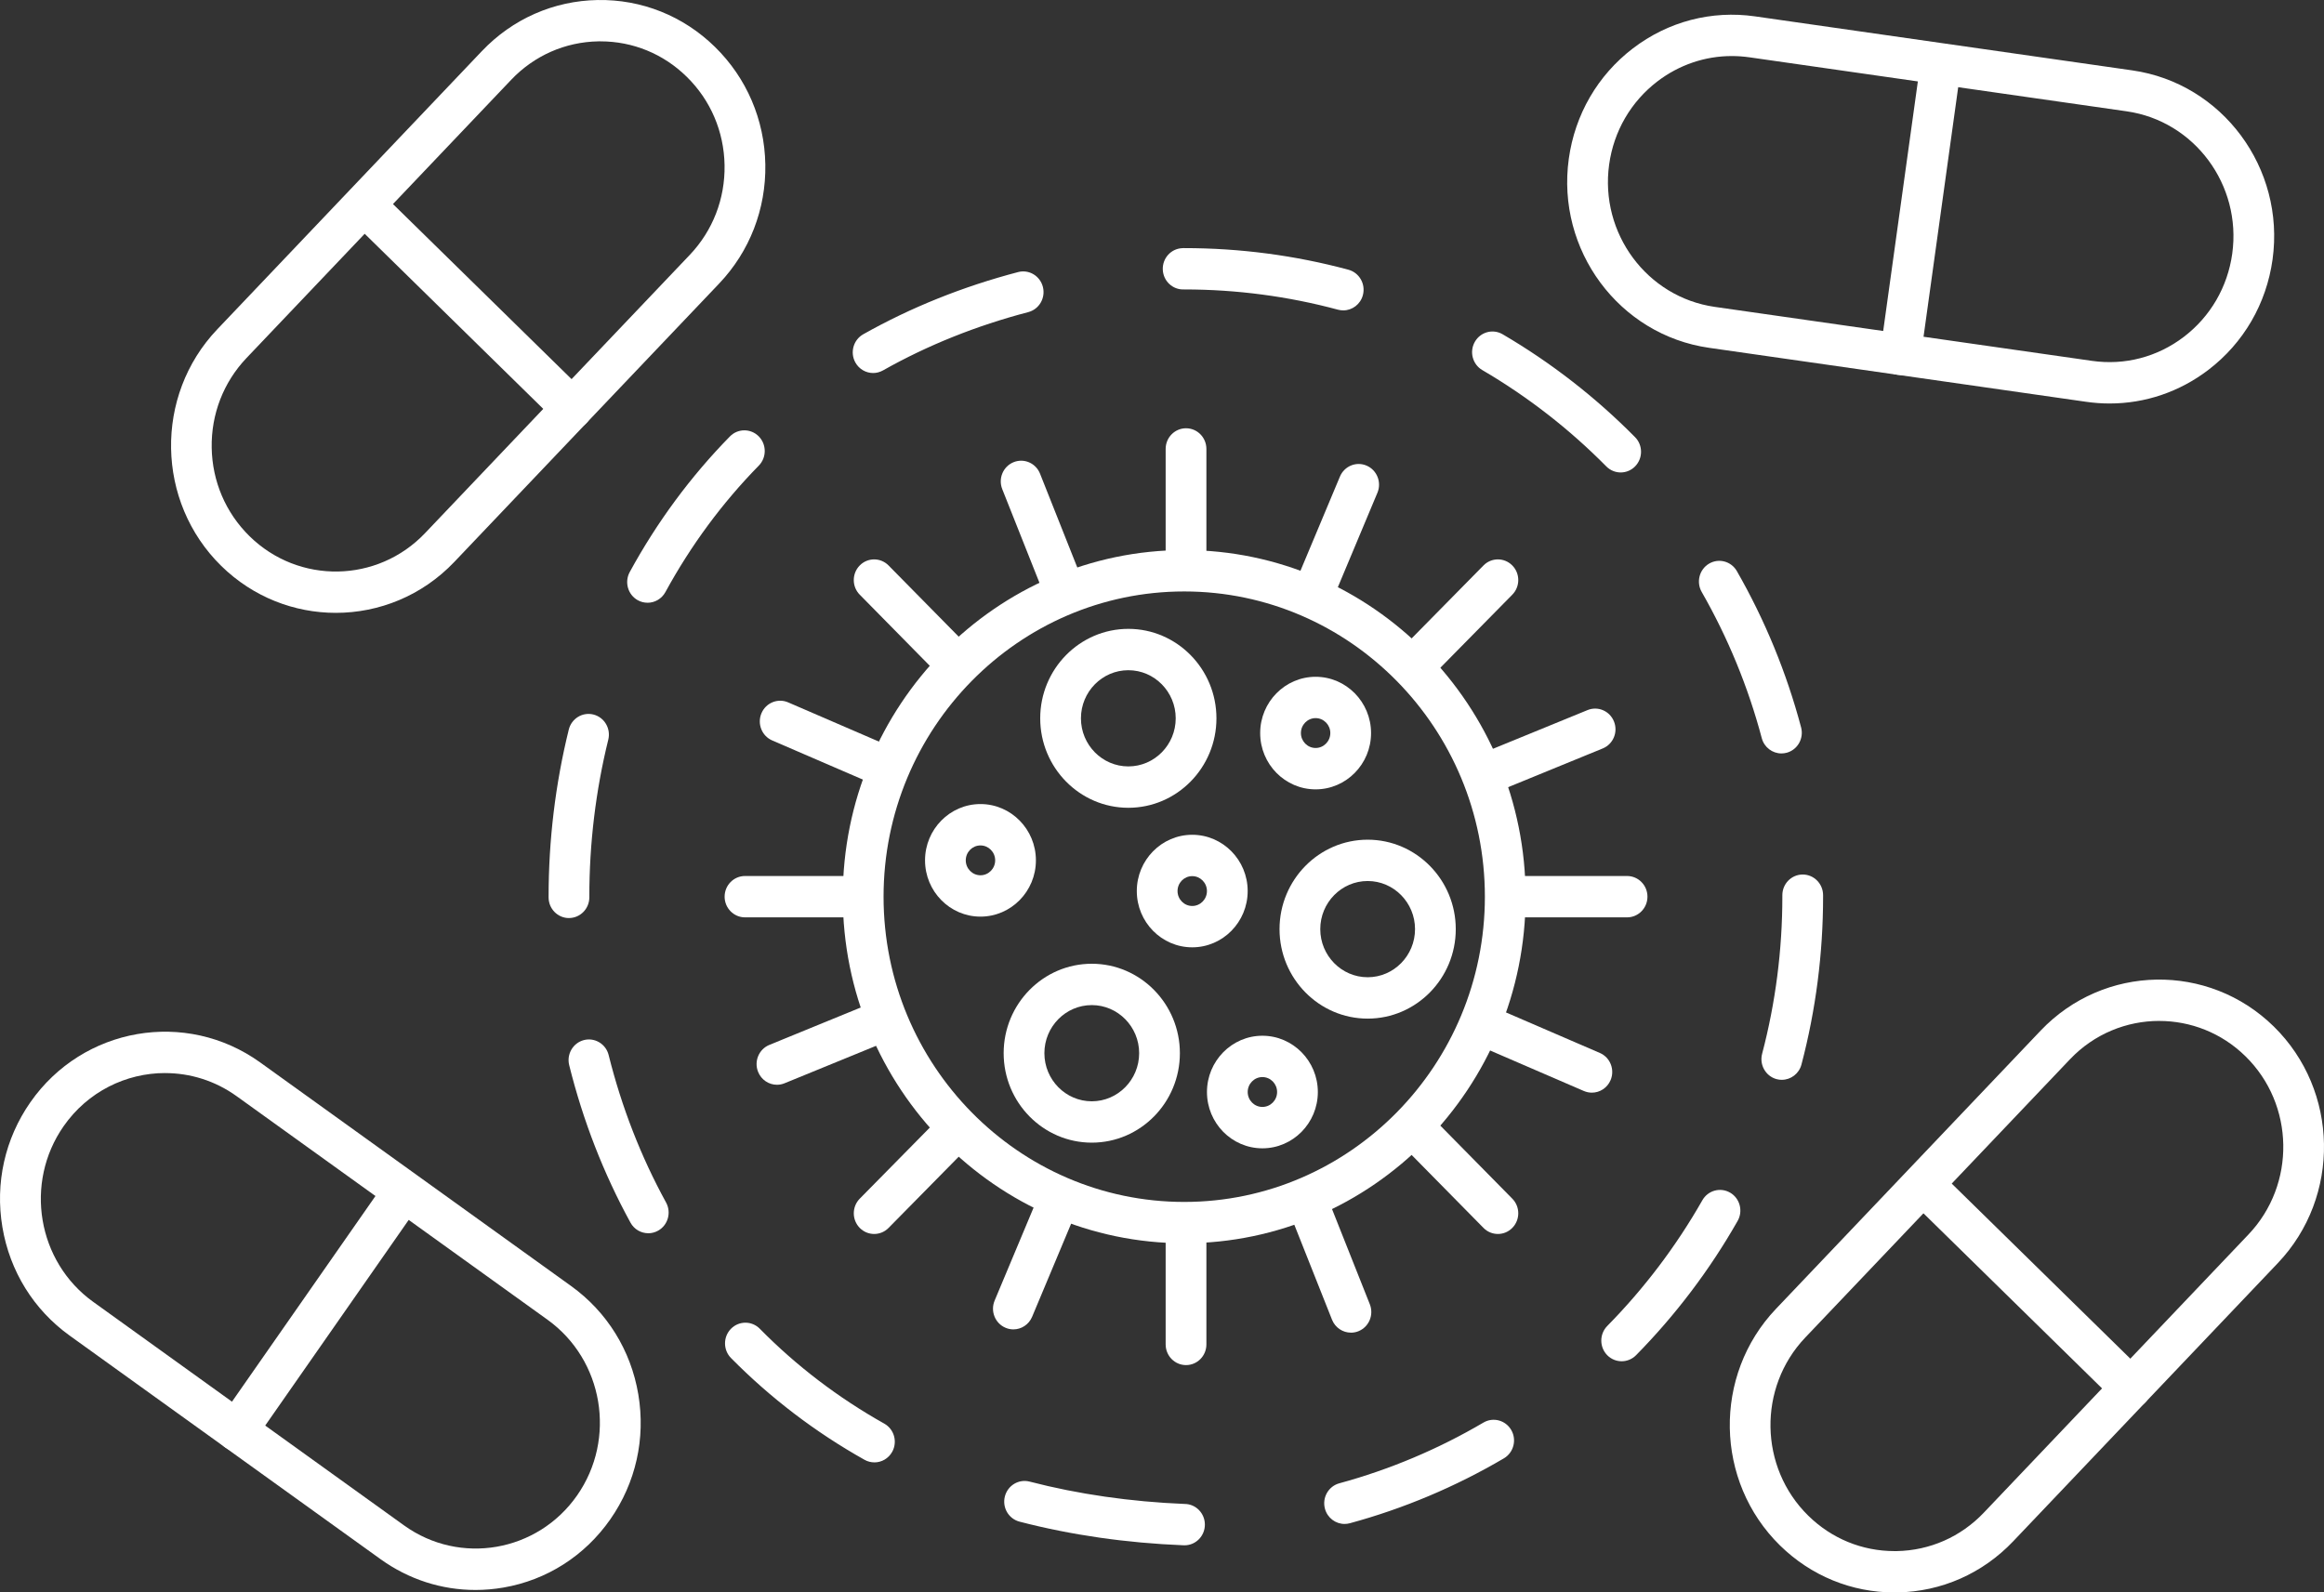
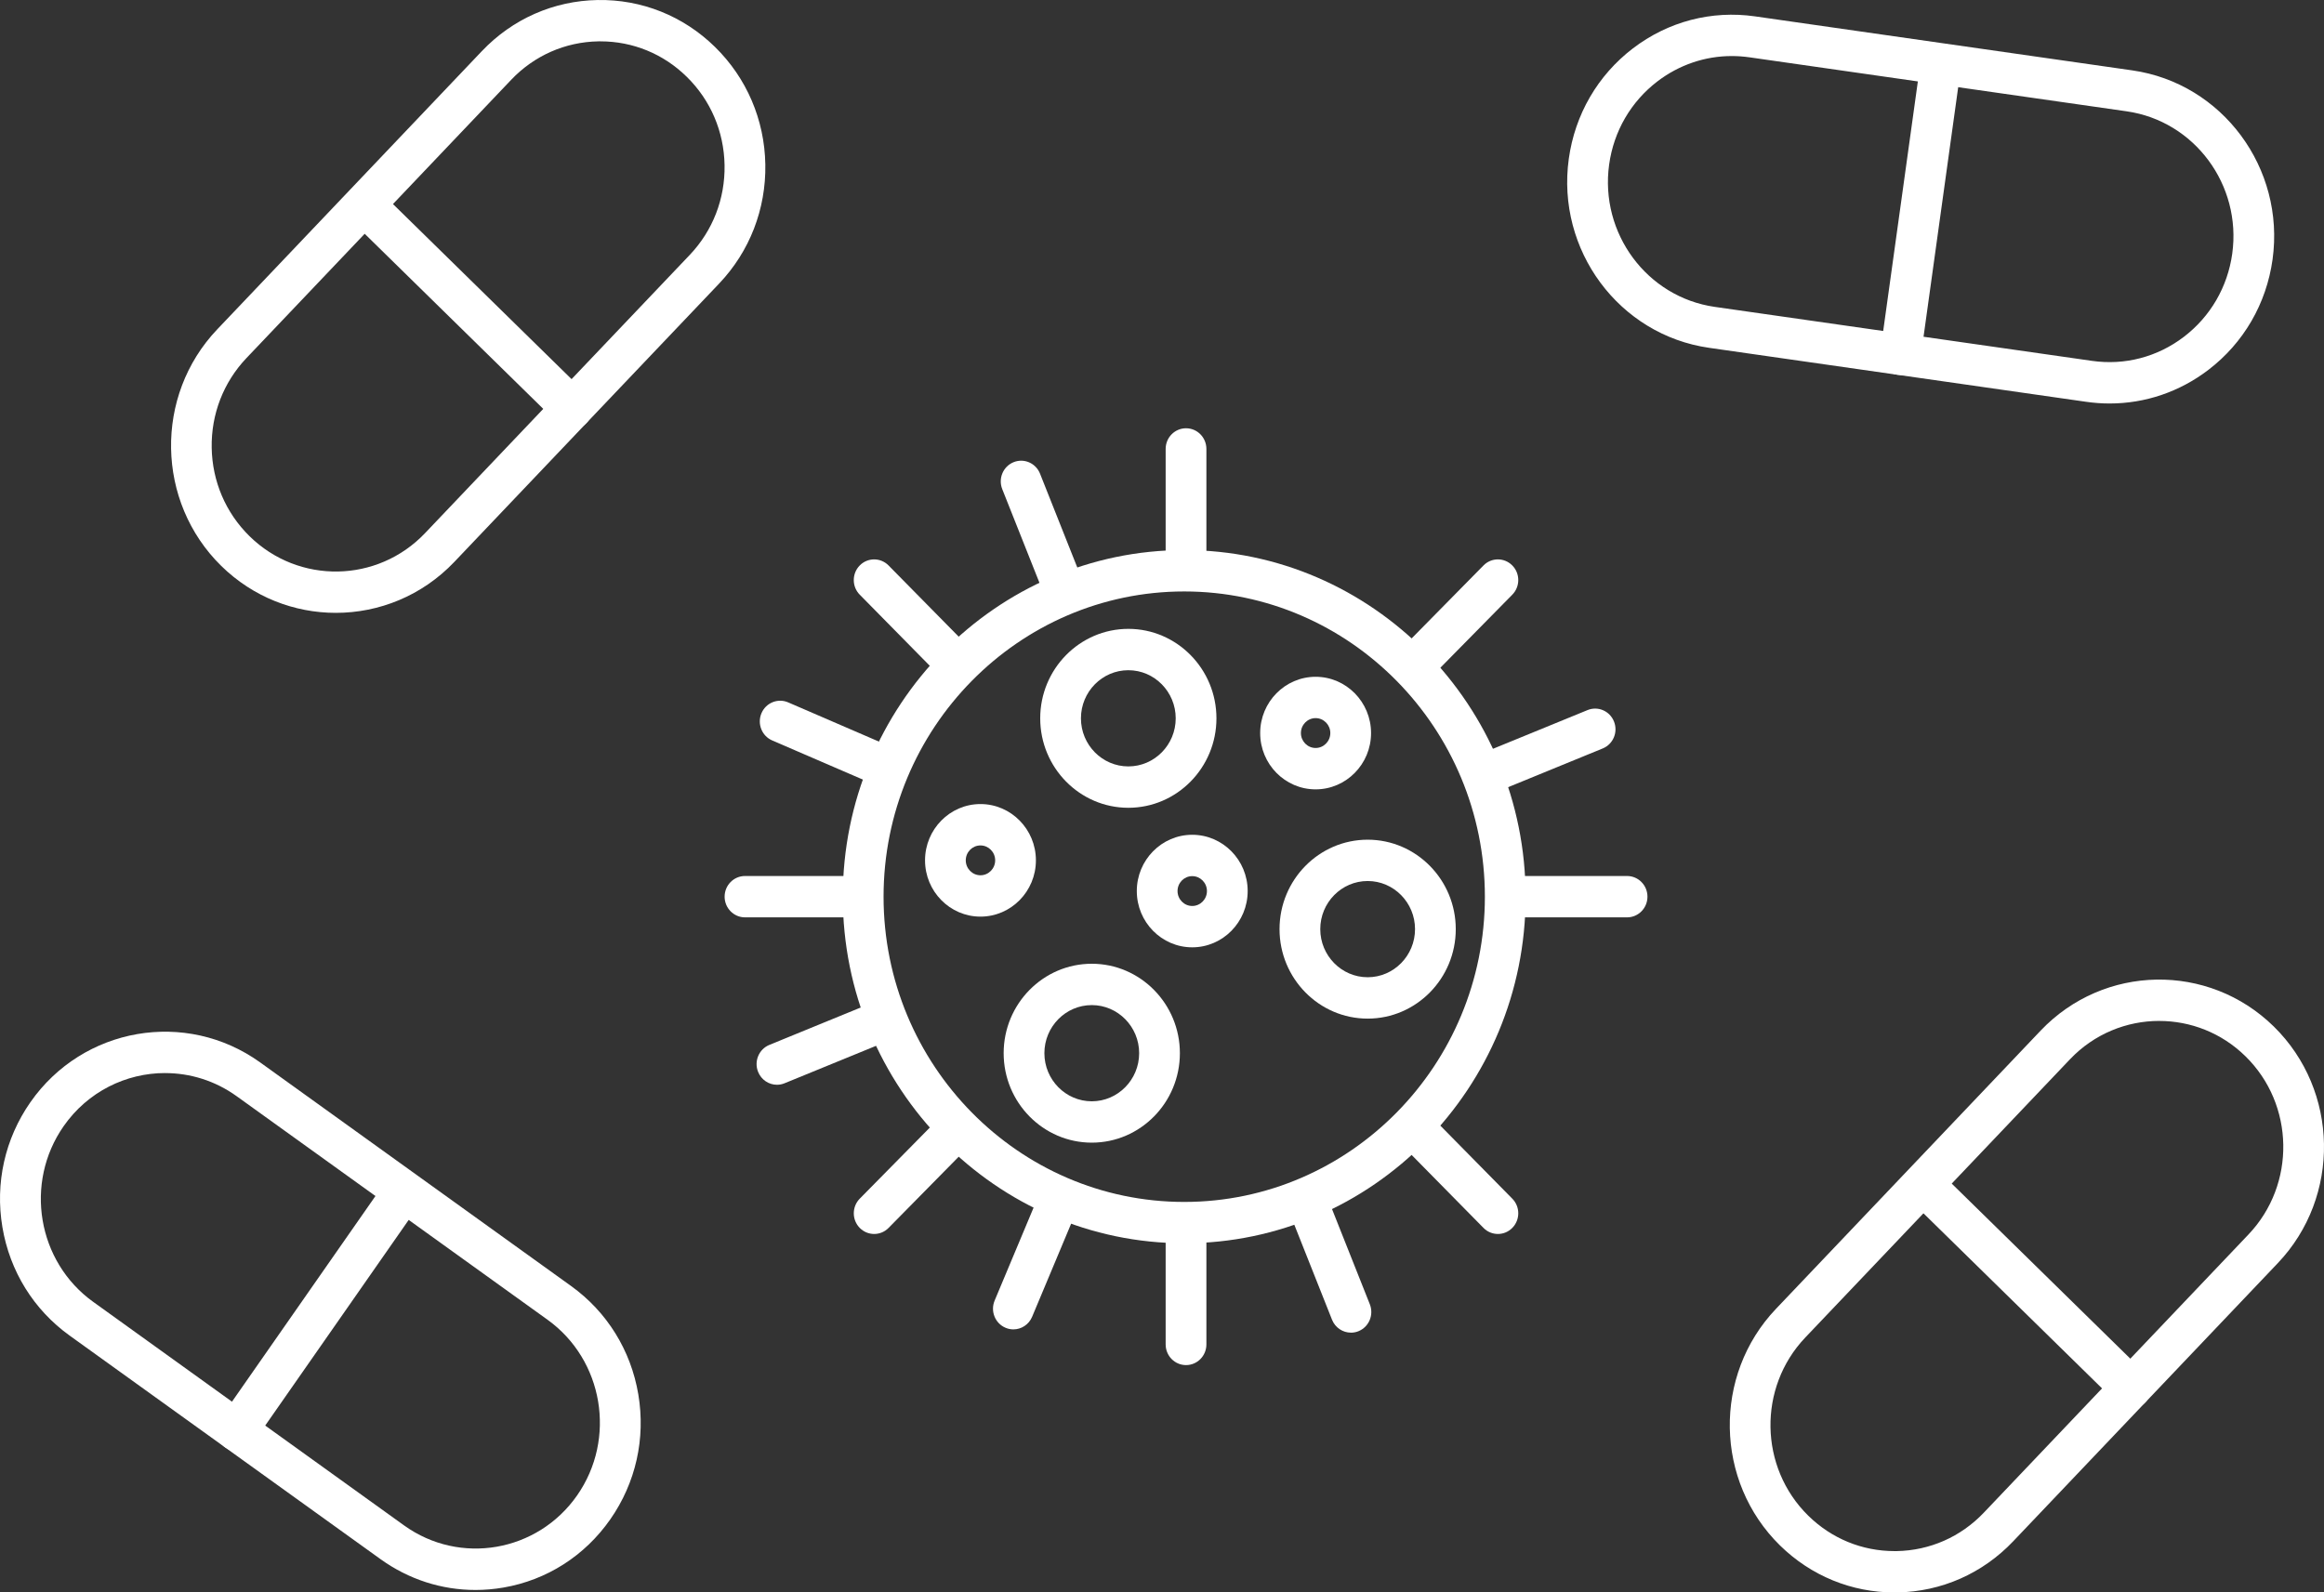
<svg xmlns="http://www.w3.org/2000/svg" width="89" height="61" viewBox="0 0 89 61" fill="none">
  <rect x="0" y="0" width="89" height="61" fill="#333333" stroke="none" />
  <g clip-path="url(#clip0_773_4767)">
    <path d="M45.351 47.624C38.142 47.624 32.276 41.668 32.276 34.348C32.276 27.027 38.142 21.071 45.351 21.071C52.56 21.071 58.425 27.027 58.425 34.348C58.425 41.668 52.56 47.624 45.351 47.624ZM45.351 22.656C39.002 22.656 33.837 27.901 33.837 34.349C33.837 40.795 39.002 46.041 45.351 46.041C51.7 46.041 56.865 40.795 56.865 34.349C56.865 27.901 51.7 22.656 45.351 22.656Z" fill="white" />
    <path d="M45.42 22.468C44.99 22.468 44.64 22.113 44.64 21.676V17.197C44.64 16.759 44.99 16.405 45.42 16.405C45.851 16.405 46.2 16.759 46.2 17.197V21.676C46.2 22.113 45.851 22.468 45.42 22.468Z" fill="white" />
    <path d="M45.42 52.291C44.99 52.291 44.64 51.937 44.64 51.499V47.021C44.64 46.583 44.99 46.228 45.42 46.228C45.851 46.228 46.2 46.583 46.2 47.021V51.499C46.2 51.937 45.851 52.291 45.42 52.291Z" fill="white" />
    <path d="M62.311 35.14H57.901C57.47 35.14 57.12 34.785 57.12 34.348C57.12 33.91 57.47 33.556 57.901 33.556H62.311C62.742 33.556 63.091 33.91 63.091 34.348C63.091 34.785 62.742 35.14 62.311 35.14Z" fill="white" />
    <path d="M32.941 35.14H28.53C28.1 35.14 27.75 34.785 27.75 34.348C27.75 33.91 28.1 33.556 28.53 33.556H32.941C33.372 33.556 33.721 33.91 33.721 34.348C33.721 34.785 33.372 35.14 32.941 35.14Z" fill="white" />
    <path d="M54.244 26.179C54.045 26.179 53.845 26.102 53.693 25.948C53.388 25.638 53.388 25.137 53.693 24.827L56.812 21.66C57.116 21.351 57.61 21.351 57.915 21.66C58.22 21.969 58.22 22.47 57.915 22.78L54.796 25.948C54.644 26.102 54.444 26.179 54.244 26.179Z" fill="white" />
    <path d="M33.477 47.268C33.277 47.268 33.078 47.191 32.925 47.036C32.621 46.727 32.621 46.226 32.925 45.916L36.045 42.749C36.349 42.439 36.843 42.439 37.148 42.749C37.453 43.058 37.453 43.559 37.148 43.869L34.029 47.036C33.877 47.191 33.677 47.268 33.477 47.268Z" fill="white" />
    <path d="M57.364 47.268C57.164 47.268 56.964 47.191 56.812 47.036L53.693 43.869C53.388 43.56 53.388 43.059 53.693 42.749C53.997 42.439 54.491 42.439 54.796 42.749L57.915 45.916C58.22 46.225 58.22 46.726 57.915 47.036C57.763 47.191 57.563 47.268 57.364 47.268Z" fill="white" />
    <path d="M36.596 26.179C36.396 26.179 36.196 26.102 36.044 25.948L32.925 22.78C32.62 22.471 32.62 21.97 32.925 21.66C33.229 21.351 33.723 21.351 34.028 21.66L37.147 24.827C37.452 25.136 37.452 25.637 37.147 25.948C36.995 26.102 36.795 26.179 36.596 26.179Z" fill="white" />
    <path d="M51.735 51.048C51.426 51.048 51.134 50.86 51.011 50.552L49.362 46.398C49.201 45.992 49.394 45.531 49.794 45.367C50.194 45.204 50.648 45.4 50.809 45.806L52.459 49.961C52.62 50.367 52.427 50.828 52.026 50.992C51.931 51.031 51.832 51.049 51.735 51.049V51.048Z" fill="white" />
    <path d="M40.755 23.387C40.447 23.387 40.154 23.2 40.032 22.891L38.382 18.736C38.221 18.33 38.414 17.869 38.815 17.705C39.214 17.542 39.668 17.738 39.829 18.144L41.479 22.299C41.64 22.704 41.447 23.166 41.047 23.329C40.951 23.369 40.852 23.387 40.755 23.387Z" fill="white" />
-     <path d="M60.962 41.855C60.861 41.855 60.757 41.834 60.657 41.792L56.598 40.038C56.202 39.867 56.017 39.402 56.186 38.999C56.354 38.597 56.812 38.409 57.209 38.581L61.268 40.334C61.664 40.505 61.849 40.971 61.68 41.373C61.554 41.675 61.265 41.855 60.962 41.855Z" fill="white" />
    <path d="M33.936 30.18C33.835 30.18 33.731 30.159 33.631 30.116L29.572 28.363C29.176 28.192 28.991 27.726 29.16 27.324C29.328 26.922 29.786 26.734 30.183 26.905L34.242 28.659C34.638 28.83 34.823 29.295 34.654 29.698C34.528 29.999 34.239 30.18 33.936 30.18Z" fill="white" />
    <path d="M56.995 30.402C56.687 30.402 56.395 30.215 56.272 29.906C56.111 29.501 56.304 29.039 56.704 28.876L60.795 27.201C61.195 27.037 61.649 27.233 61.81 27.64C61.972 28.045 61.778 28.507 61.378 28.67L57.288 30.345C57.192 30.384 57.093 30.402 56.996 30.402H56.995Z" fill="white" />
    <path d="M29.755 41.553C29.446 41.553 29.154 41.365 29.031 41.056C28.87 40.651 29.063 40.19 29.463 40.026L33.554 38.351C33.954 38.187 34.408 38.384 34.569 38.79C34.73 39.196 34.537 39.657 34.137 39.821L30.046 41.495C29.95 41.534 29.852 41.553 29.755 41.553Z" fill="white" />
-     <path d="M50.305 23.479C50.203 23.479 50.099 23.459 50 23.416C49.603 23.245 49.419 22.779 49.587 22.377L51.314 18.256C51.483 17.853 51.941 17.665 52.337 17.837C52.733 18.008 52.918 18.473 52.75 18.875L51.023 22.997C50.897 23.298 50.608 23.479 50.305 23.479Z" fill="white" />
    <path d="M38.808 50.923C38.706 50.923 38.602 50.902 38.503 50.859C38.106 50.688 37.922 50.223 38.09 49.821L39.817 45.699C39.986 45.297 40.444 45.109 40.84 45.28C41.236 45.451 41.421 45.917 41.253 46.319L39.526 50.441C39.4 50.742 39.111 50.923 38.808 50.923Z" fill="white" />
-     <path d="M45.363 59.193H45.35C45.339 59.193 45.33 59.193 45.319 59.193C43.13 59.105 41.019 58.801 39.044 58.288C38.627 58.18 38.375 57.749 38.482 57.325C38.589 56.901 39.013 56.645 39.431 56.754C41.294 57.237 43.291 57.525 45.365 57.61C45.795 57.611 46.142 57.966 46.142 58.402C46.142 58.838 45.793 59.194 45.362 59.194L45.363 59.193ZM51.492 58.376C51.147 58.376 50.832 58.143 50.739 57.789C50.627 57.366 50.875 56.932 51.29 56.819C53.22 56.294 55.078 55.511 56.811 54.492C57.183 54.273 57.661 54.403 57.877 54.781C58.093 55.159 57.965 55.643 57.593 55.863C55.74 56.952 53.757 57.788 51.694 58.349C51.627 58.367 51.559 58.376 51.492 58.376ZM33.485 56.017C33.358 56.017 33.228 55.986 33.109 55.919C31.221 54.86 29.501 53.547 27.994 52.02C27.69 51.711 27.689 51.209 27.994 50.899C28.299 50.59 28.792 50.589 29.098 50.899C30.5 52.323 32.105 53.546 33.864 54.533C34.242 54.745 34.378 55.226 34.17 55.609C34.027 55.87 33.761 56.018 33.486 56.018L33.485 56.017ZM62.103 52.144C61.904 52.144 61.704 52.067 61.552 51.913C61.247 51.603 61.247 51.102 61.552 50.792C62.968 49.353 64.194 47.733 65.194 45.976C65.409 45.598 65.886 45.468 66.26 45.687C66.632 45.905 66.76 46.39 66.544 46.769C65.476 48.645 64.168 50.375 62.655 51.912C62.503 52.066 62.303 52.144 62.103 52.144V52.144ZM24.827 47.24C24.552 47.24 24.287 47.094 24.145 46.834C23.117 44.959 22.327 42.931 21.798 40.803C21.692 40.379 21.945 39.949 22.362 39.841C22.78 39.734 23.204 39.991 23.309 40.415C23.806 42.409 24.546 44.309 25.508 46.063C25.717 46.445 25.582 46.928 25.206 47.14C25.085 47.208 24.955 47.241 24.827 47.241V47.24ZM68.237 41.364C68.171 41.364 68.103 41.355 68.035 41.337C67.619 41.224 67.372 40.79 67.482 40.367C67.996 38.414 68.257 36.389 68.257 34.348V34.294C68.255 33.857 68.603 33.501 69.033 33.499H69.037C69.466 33.499 69.815 33.852 69.817 34.288V34.35C69.817 36.526 69.538 38.689 68.989 40.776C68.896 41.13 68.581 41.363 68.236 41.363L68.237 41.364ZM21.789 35.167C21.358 35.167 21.009 34.812 21.009 34.375V34.346C21.009 32.18 21.269 30.027 21.782 27.947C21.887 27.523 22.31 27.265 22.728 27.371C23.146 27.478 23.399 27.907 23.295 28.332C22.813 30.286 22.569 32.31 22.569 34.345V34.374C22.569 34.811 22.219 35.166 21.789 35.166V35.167ZM68.221 28.861C67.878 28.861 67.562 28.629 67.469 28.276C66.949 26.317 66.174 24.432 65.168 22.674C64.952 22.296 65.078 21.811 65.45 21.591C65.822 21.371 66.3 21.499 66.516 21.878C67.592 23.756 68.419 25.77 68.975 27.863C69.087 28.285 68.841 28.72 68.425 28.834C68.357 28.852 68.288 28.861 68.221 28.861ZM24.798 23.088C24.67 23.088 24.54 23.057 24.421 22.99C24.044 22.778 23.908 22.296 24.116 21.913C25.162 19.995 26.453 18.247 27.953 16.718C28.257 16.408 28.751 16.407 29.057 16.715C29.362 17.024 29.363 17.526 29.059 17.836C27.661 19.261 26.458 20.891 25.482 22.681C25.339 22.942 25.073 23.089 24.799 23.089L24.798 23.088ZM62.066 18.098C61.867 18.098 61.668 18.02 61.516 17.867C60.096 16.43 58.498 15.19 56.766 14.176C56.393 13.958 56.264 13.474 56.48 13.095C56.695 12.716 57.171 12.586 57.544 12.804C59.393 13.886 61.1 15.212 62.616 16.745C62.921 17.053 62.922 17.555 62.618 17.865C62.466 18.02 62.265 18.098 62.066 18.098ZM33.438 14.289C33.164 14.289 32.898 14.142 32.755 13.882C32.546 13.5 32.682 13.018 33.058 12.805C34.878 11.778 36.875 10.976 38.99 10.422C39.406 10.313 39.832 10.568 39.939 10.992C40.046 11.415 39.796 11.847 39.378 11.956C37.392 12.475 35.52 13.226 33.815 14.189C33.695 14.256 33.566 14.289 33.437 14.289L33.438 14.289ZM51.439 11.889C51.373 11.889 51.306 11.881 51.239 11.863C49.334 11.35 47.358 11.089 45.367 11.087H45.34C44.91 11.105 44.547 10.765 44.53 10.328C44.513 9.891 44.847 9.523 45.278 9.506L45.318 9.504C45.33 9.504 45.34 9.504 45.352 9.504C47.483 9.504 49.599 9.782 51.64 10.332C52.056 10.445 52.304 10.879 52.194 11.301C52.102 11.656 51.786 11.89 51.441 11.89L51.439 11.889Z" fill="white" />
    <path d="M18.208 60.905C16.912 60.905 15.651 60.501 14.572 59.724L2.666 51.16C1.29 50.17 0.376 48.696 0.092 47.008C-0.192 45.32 0.188 43.621 1.163 42.223C3.175 39.339 7.123 38.654 9.964 40.697L21.87 49.261C23.246 50.251 24.161 51.725 24.445 53.413C24.729 55.102 24.348 56.8 23.373 58.198C22.398 59.595 20.946 60.524 19.284 60.812C18.925 60.874 18.566 60.905 18.208 60.905ZM6.322 41.104C4.831 41.104 3.362 41.813 2.437 43.139C0.922 45.311 1.429 48.33 3.568 49.868L15.474 58.432C17.613 59.97 20.585 59.455 22.101 57.283C23.616 55.111 23.108 52.093 20.969 50.554L9.063 41.991C8.231 41.392 7.272 41.105 6.322 41.105V41.104Z" fill="white" />
    <path d="M9.069 55.588C8.913 55.588 8.755 55.54 8.619 55.442C8.267 55.19 8.184 54.695 8.433 54.339L14.718 45.328C14.967 44.972 15.454 44.887 15.805 45.14C16.156 45.392 16.239 45.887 15.991 46.243L9.705 55.254C9.553 55.471 9.313 55.588 9.069 55.588Z" fill="white" />
    <path d="M12.86 23.476C11.28 23.476 9.699 22.879 8.475 21.68C5.972 19.224 5.901 15.157 8.32 12.615L18.455 1.957C19.626 0.726 21.2 0.031 22.886 0.001C24.571 -0.029 26.169 0.61 27.382 1.799C28.595 2.989 29.279 4.587 29.309 6.299C29.338 8.011 28.709 9.633 27.538 10.864L17.401 21.522C16.165 22.823 14.513 23.476 12.859 23.476H12.86ZM22.998 1.584C22.97 1.584 22.942 1.584 22.913 1.584C21.644 1.607 20.459 2.129 19.576 3.057L9.44 13.714C8.558 14.642 8.085 15.863 8.107 17.152C8.129 18.441 8.644 19.644 9.557 20.54C11.443 22.39 14.458 22.336 16.279 20.421L26.415 9.764C27.297 8.836 27.77 7.616 27.748 6.326C27.726 5.037 27.211 3.834 26.297 2.939C25.405 2.063 24.236 1.584 22.997 1.584H22.998Z" fill="white" />
    <path d="M21.909 16.435C21.714 16.435 21.518 16.361 21.367 16.213L13.545 8.542C13.235 8.238 13.227 7.737 13.526 7.423C13.826 7.109 14.319 7.099 14.629 7.404L22.451 15.074C22.761 15.378 22.769 15.879 22.47 16.194C22.317 16.355 22.113 16.435 21.908 16.435L21.909 16.435Z" fill="white" />
    <path d="M72.551 61C70.907 61 69.354 60.363 68.168 59.201C65.665 56.745 65.594 52.678 68.013 50.136L78.149 39.478C80.567 36.936 84.572 36.864 87.076 39.32C89.579 41.776 89.65 45.843 87.231 48.385L77.095 59.043C75.924 60.274 74.35 60.969 72.664 60.999C72.626 60.999 72.589 61 72.551 61ZM82.69 39.107C81.445 39.107 80.201 39.599 79.27 40.579L69.134 51.236C67.313 53.151 67.366 56.213 69.251 58.061C70.144 58.937 71.313 59.416 72.551 59.416C72.58 59.416 72.608 59.416 72.636 59.416C73.906 59.393 75.091 58.871 75.973 57.943L86.109 47.286C87.93 45.371 87.878 42.309 85.992 40.461C85.071 39.557 83.88 39.108 82.69 39.108V39.107Z" fill="white" />
    <path d="M81.603 53.955C81.408 53.955 81.212 53.882 81.061 53.733L73.239 46.063C72.928 45.759 72.92 45.258 73.22 44.944C73.519 44.629 74.013 44.62 74.322 44.925L82.144 52.595C82.454 52.899 82.462 53.4 82.163 53.714C82.01 53.876 81.806 53.956 81.602 53.956L81.603 53.955Z" fill="white" />
    <path d="M80.791 15.456C80.494 15.456 80.196 15.435 79.897 15.392L65.449 13.323C62.002 12.829 59.593 9.579 60.079 6.08C60.315 4.384 61.187 2.883 62.534 1.853C63.881 0.824 65.543 0.388 67.212 0.627L81.66 2.696C85.107 3.19 87.516 6.44 87.03 9.939C86.794 11.635 85.922 13.136 84.575 14.166C83.47 15.011 82.152 15.456 80.791 15.456V15.456ZM66.321 2.147C65.297 2.147 64.305 2.482 63.472 3.118C62.458 3.894 61.801 5.024 61.624 6.301C61.258 8.936 63.072 11.383 65.667 11.755L80.115 13.823C81.372 14.003 82.623 13.675 83.637 12.9C84.651 12.124 85.308 10.994 85.486 9.717C85.851 7.082 84.038 4.635 81.442 4.264L66.995 2.195C66.769 2.163 66.544 2.147 66.321 2.147Z" fill="white" />
    <path d="M72.783 14.365C72.747 14.365 72.71 14.363 72.673 14.358C72.247 14.297 71.95 13.896 72.01 13.463L73.528 2.529C73.589 2.096 73.983 1.794 74.41 1.856C74.836 1.917 75.133 2.317 75.073 2.751L73.555 13.684C73.5 14.08 73.166 14.366 72.784 14.366L72.783 14.365Z" fill="white" />
    <path d="M50.383 30.237C49.212 30.237 48.26 29.27 48.26 28.081C48.26 26.892 49.212 25.925 50.383 25.925C51.553 25.925 52.506 26.892 52.506 28.081C52.506 29.27 51.553 30.237 50.383 30.237ZM50.383 27.508C50.072 27.508 49.82 27.765 49.82 28.08C49.82 28.395 50.073 28.652 50.383 28.652C50.693 28.652 50.946 28.395 50.946 28.08C50.946 27.765 50.693 27.508 50.383 27.508Z" fill="white" />
    <path d="M43.211 30.943C41.35 30.943 39.836 29.405 39.836 27.516C39.836 25.627 41.35 24.089 43.211 24.089C45.071 24.089 46.585 25.627 46.585 27.516C46.585 29.405 45.071 30.943 43.211 30.943ZM43.211 25.673C42.209 25.673 41.396 26.5 41.396 27.516C41.396 28.532 42.21 29.358 43.211 29.358C44.211 29.358 45.025 28.532 45.025 27.516C45.025 26.5 44.211 25.673 43.211 25.673Z" fill="white" />
    <path d="M37.548 35.112C36.378 35.112 35.425 34.145 35.425 32.956C35.425 31.768 36.378 30.8 37.548 30.8C38.719 30.8 39.671 31.768 39.671 32.956C39.671 34.145 38.719 35.112 37.548 35.112ZM37.548 32.385C37.237 32.385 36.985 32.641 36.985 32.956C36.985 33.271 37.238 33.528 37.548 33.528C37.858 33.528 38.111 33.271 38.111 32.956C38.111 32.641 37.858 32.385 37.548 32.385Z" fill="white" />
    <path d="M41.811 43.77C39.95 43.77 38.436 42.233 38.436 40.343C38.436 38.454 39.95 36.917 41.811 36.917C43.671 36.917 45.185 38.454 45.185 40.343C45.185 42.233 43.671 43.77 41.811 43.77ZM41.811 38.501C40.81 38.501 39.996 39.328 39.996 40.343C39.996 41.359 40.811 42.186 41.811 42.186C42.811 42.186 43.625 41.359 43.625 40.343C43.625 39.328 42.811 38.501 41.811 38.501Z" fill="white" />
    <path d="M45.658 36.288C44.487 36.288 43.535 35.321 43.535 34.132C43.535 32.944 44.487 31.977 45.658 31.977C46.828 31.977 47.781 32.944 47.781 34.132C47.781 35.321 46.828 36.288 45.658 36.288ZM45.658 33.561C45.347 33.561 45.095 33.817 45.095 34.132C45.095 34.447 45.348 34.704 45.658 34.704C45.968 34.704 46.221 34.447 46.221 34.132C46.221 33.817 45.968 33.561 45.658 33.561Z" fill="white" />
-     <path d="M48.345 43.987C47.174 43.987 46.222 43.02 46.222 41.831C46.222 40.643 47.174 39.675 48.345 39.675C49.515 39.675 50.468 40.643 50.468 41.831C50.468 43.02 49.515 43.987 48.345 43.987ZM48.345 41.258C48.034 41.258 47.782 41.515 47.782 41.83C47.782 42.145 48.035 42.402 48.345 42.402C48.655 42.402 48.908 42.145 48.908 41.83C48.908 41.515 48.655 41.258 48.345 41.258Z" fill="white" />
    <path d="M52.376 39.019C50.515 39.019 49.001 37.481 49.001 35.592C49.001 33.703 50.515 32.165 52.376 32.165C54.236 32.165 55.75 33.703 55.75 35.592C55.75 37.481 54.236 39.019 52.376 39.019ZM52.376 33.748C51.375 33.748 50.561 34.575 50.561 35.591C50.561 36.607 51.376 37.434 52.376 37.434C53.376 37.434 54.19 36.607 54.19 35.591C54.19 34.575 53.376 33.748 52.376 33.748Z" fill="white" />
  </g>
  <defs>
    <clipPath id="clip0_773_4767">
      <rect width="89" height="61" fill="white" />
    </clipPath>
  </defs>
</svg>